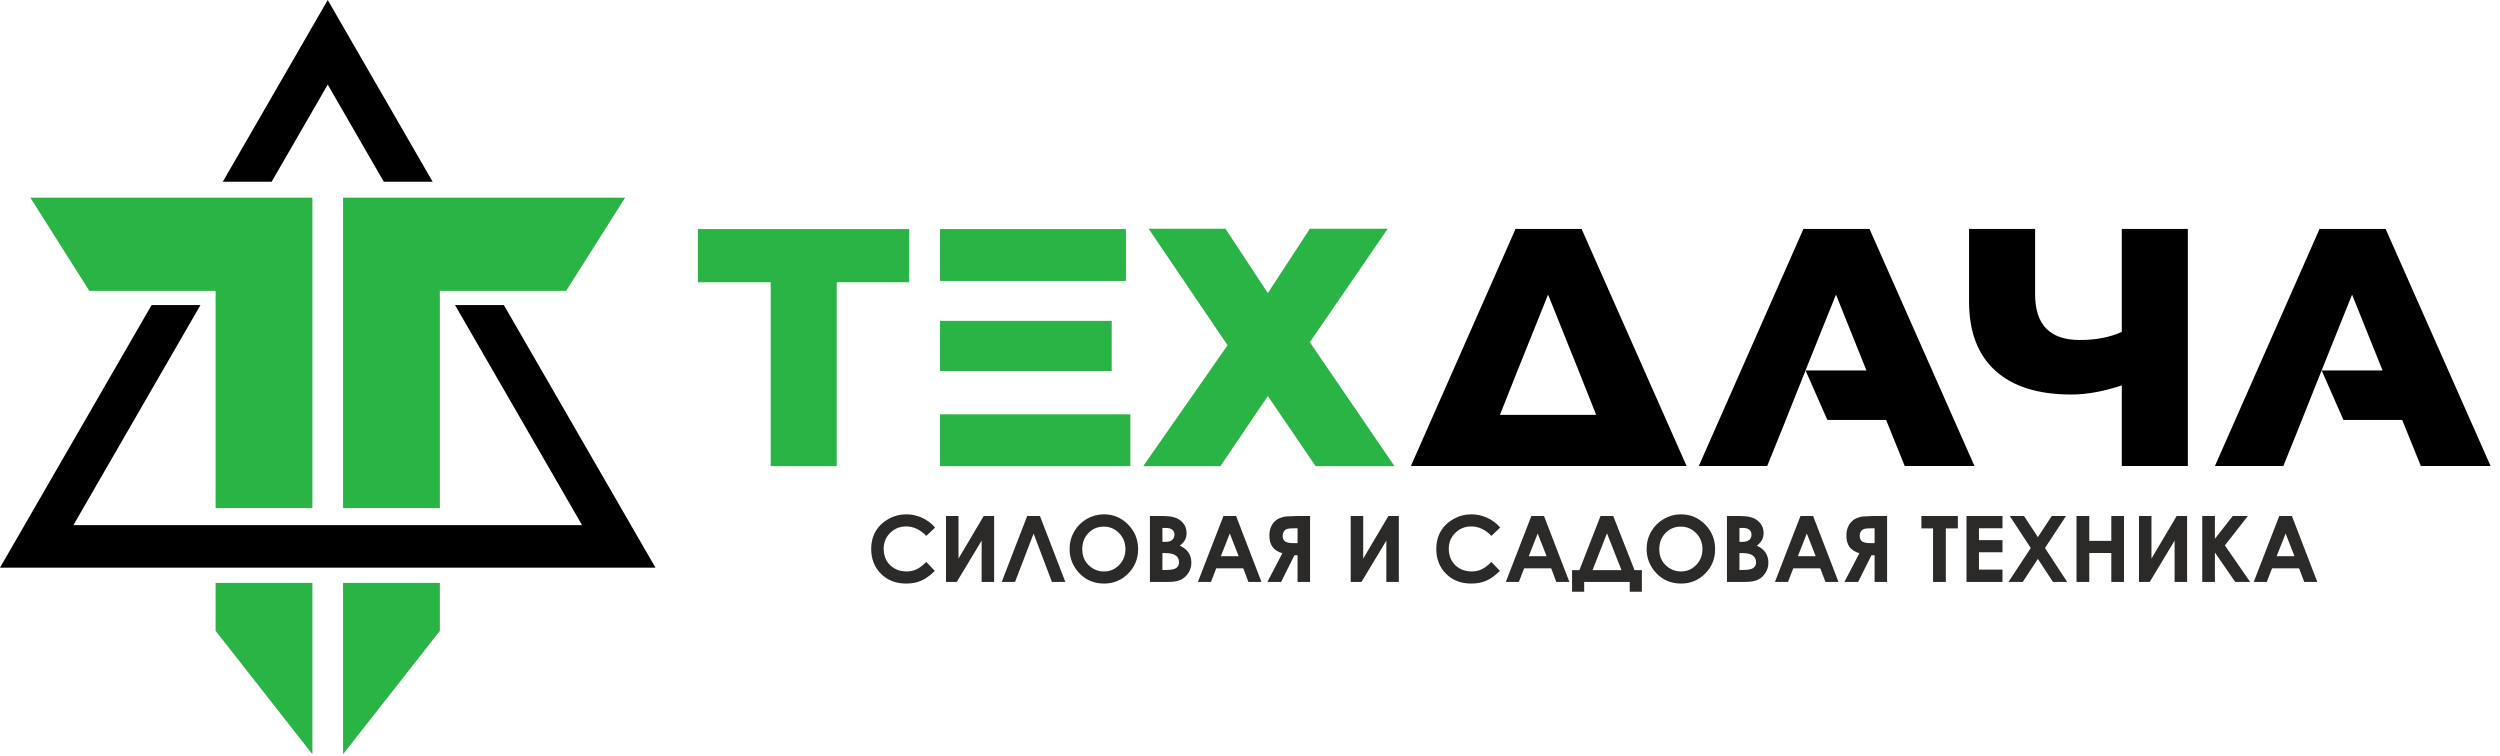
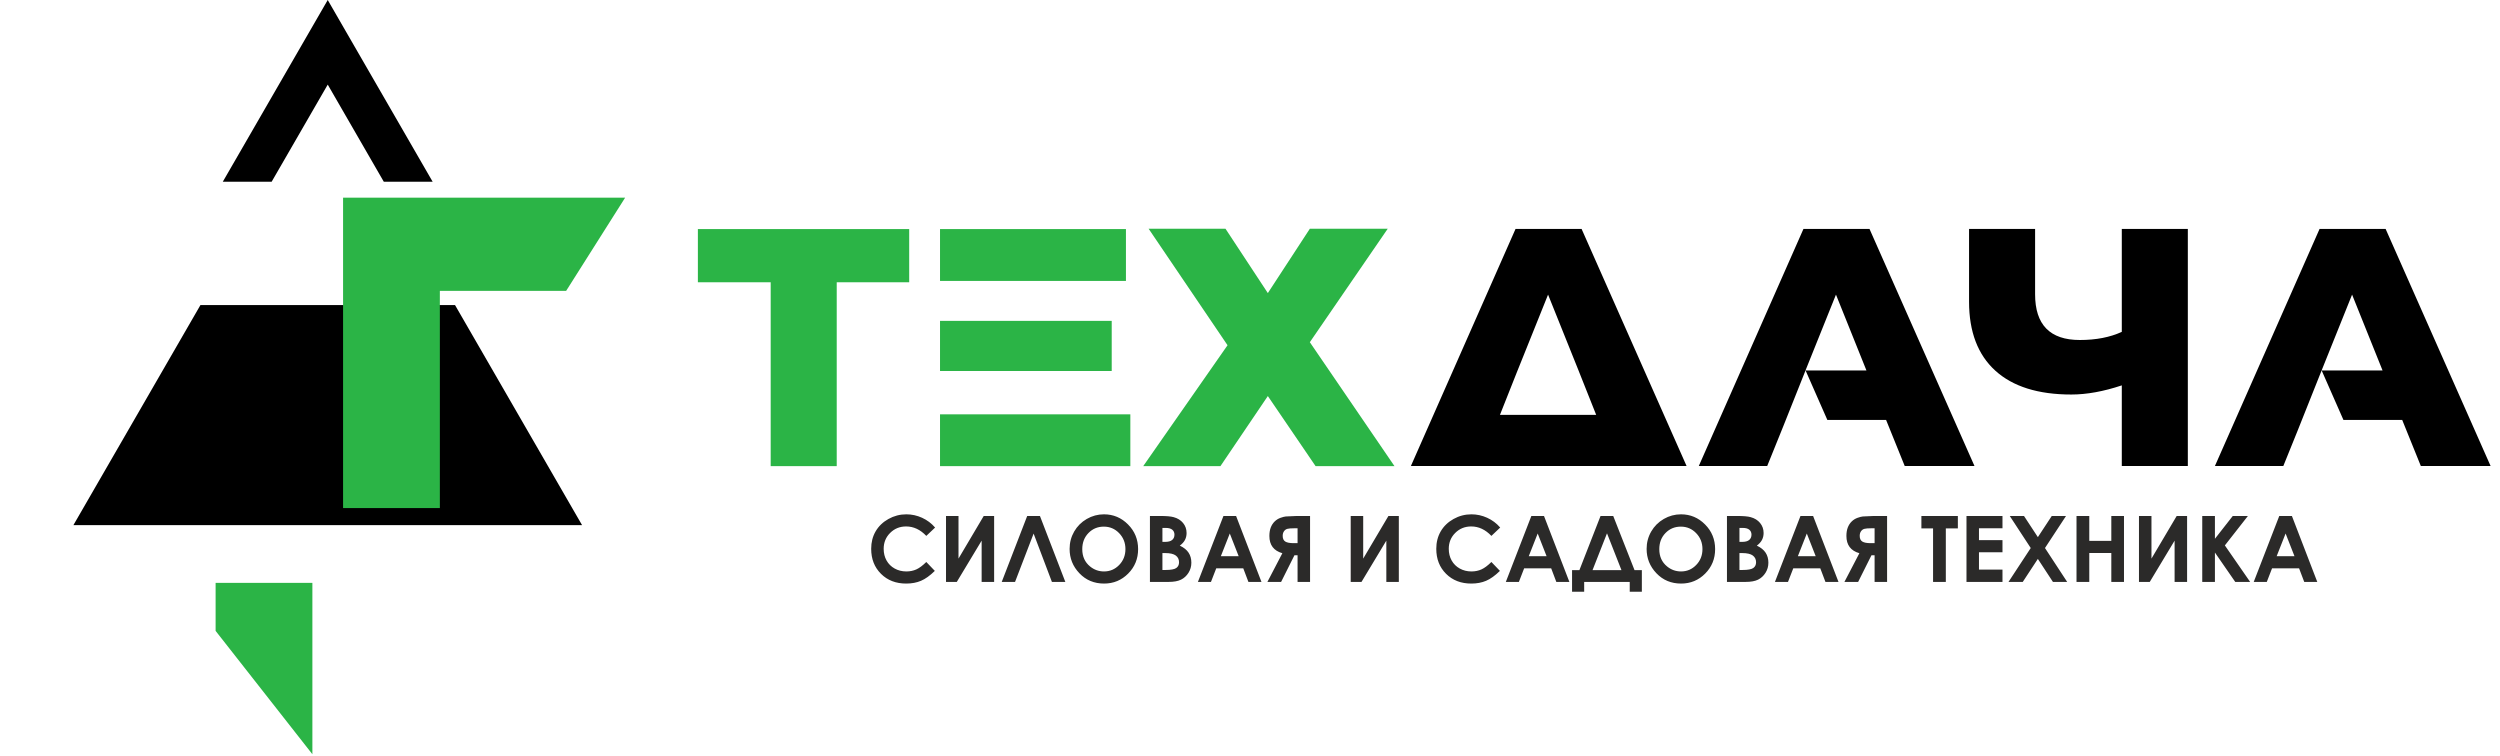
<svg xmlns="http://www.w3.org/2000/svg" width="258" height="78" viewBox="0 0 258 78" fill="none">
  <g clip-path="url(#clip0_7_2)">
-     <path d="M35.714 3.278L44.651 18.757H39.61L33.822 8.731L28.033 18.757H22.992L33.822 0L35.714 3.278H35.714ZM51.998 31.483L67.643 58.581H0L15.645 31.483H20.686L7.573 54.196H60.071L46.958 31.483H51.998H51.998Z" fill="black" />
-     <path fill-rule="evenodd" clip-rule="evenodd" d="M3.129 20.398H32.238V52.431H22.251V30.02H9.219L3.129 20.398Z" fill="#2BB446" />
+     <path d="M35.714 3.278L44.651 18.757H39.61L33.822 8.731L28.033 18.757H22.992L33.822 0L35.714 3.278H35.714ZM51.998 31.483H0L15.645 31.483H20.686L7.573 54.196H60.071L46.958 31.483H51.998H51.998Z" fill="black" />
    <path fill-rule="evenodd" clip-rule="evenodd" d="M64.515 20.398H35.405V52.431H45.393V30.02H58.425L64.515 20.398Z" fill="#2BB446" />
    <path fill-rule="evenodd" clip-rule="evenodd" d="M32.238 60.149V77.836L22.251 65.108V60.149H32.238Z" fill="#2BB446" />
-     <path fill-rule="evenodd" clip-rule="evenodd" d="M35.405 60.149V77.836L45.393 65.108V60.149H35.405Z" fill="#2BB446" />
    <path fill-rule="evenodd" clip-rule="evenodd" d="M152.665 48.089H149.94H145.605L156.404 23.624H163.219L174.054 48.089H168.562H166.854H152.665H152.665ZM194.644 43.336H188.582L186.336 38.233H192.617L189.472 30.404L186.326 38.233H186.329L184.036 43.987L182.377 48.089H175.317L186.117 23.624H192.932L203.766 48.089H196.566L194.644 43.336H194.644ZM225.784 23.624V48.089H218.969V39.771C217.082 40.4 215.346 40.715 213.762 40.715C210.337 40.715 207.721 39.893 205.915 38.251C204.11 36.608 203.207 34.237 203.207 31.139V23.625H210.022V30.37C210.022 33.515 211.56 35.088 214.635 35.088C216.313 35.088 217.757 34.808 218.969 34.249V23.625H225.784L225.784 23.624ZM247.907 43.336H241.842L239.596 38.233H245.88L242.735 30.404L239.592 38.226L239.592 38.225L237.097 44.487L235.64 48.089H228.58L239.38 23.624H246.195L257.029 48.089H249.829L247.907 43.336L247.907 43.336ZM164.725 42.812L162.904 38.233H162.905L159.76 30.404L156.614 38.232L156.612 38.233L154.796 42.812H164.725Z" fill="black" />
    <path fill-rule="evenodd" clip-rule="evenodd" d="M93.829 29.129H86.35V48.106H79.535V29.129H72.021V23.642H93.829V29.129V29.129ZM116.651 42.759V48.106H97.01V42.759H104.91V42.759H116.651ZM97.01 38.287V33.115H104.906V33.113H114.729V38.286H103.86V38.287H97.01H97.01ZM97.01 28.99V23.642H116.197V28.989H103.86V28.99H97.01V28.99ZM126.472 23.607L130.841 30.247L135.175 23.607H143.213L135.175 35.315L143.912 48.106H135.769L130.841 40.872L125.948 48.106H117.979L126.682 35.629L118.538 23.607H126.472H126.472Z" fill="#2BB446" />
    <path d="M96.502 54.443L95.594 55.305C94.976 54.655 94.283 54.329 93.51 54.329C92.86 54.329 92.31 54.552 91.865 54.996C91.418 55.44 91.195 55.986 91.195 56.637C91.195 57.09 91.294 57.493 91.492 57.843C91.689 58.196 91.969 58.472 92.329 58.673C92.691 58.873 93.092 58.973 93.534 58.973C93.91 58.973 94.254 58.903 94.566 58.763C94.878 58.622 95.221 58.366 95.594 57.997L96.474 58.916C95.971 59.407 95.496 59.748 95.049 59.938C94.602 60.129 94.09 60.224 93.517 60.224C92.459 60.224 91.591 59.889 90.917 59.218C90.243 58.548 89.906 57.687 89.906 56.64C89.906 55.961 90.059 55.359 90.367 54.831C90.674 54.304 91.113 53.881 91.686 53.56C92.258 53.239 92.874 53.078 93.536 53.078C94.097 53.078 94.637 53.197 95.158 53.434C95.677 53.671 96.126 54.007 96.502 54.443V54.443ZM102.594 53.249V60.053H101.305V55.794L98.742 60.053H97.628V53.249H98.917V57.648L101.52 53.249H102.594ZM108.557 60.053L106.669 55.065L104.753 60.053H103.379L106.007 53.249H107.322L109.942 60.053H108.557H108.557ZM113.932 53.078C114.894 53.078 115.721 53.427 116.413 54.124C117.107 54.821 117.453 55.67 117.453 56.672C117.453 57.665 117.111 58.505 116.427 59.193C115.745 59.88 114.916 60.224 113.941 60.224C112.919 60.224 112.071 59.87 111.397 59.164C110.721 58.458 110.383 57.619 110.383 56.648C110.383 55.999 110.541 55.4 110.855 54.854C111.169 54.309 111.602 53.876 112.152 53.557C112.703 53.238 113.297 53.078 113.932 53.078L113.932 53.078ZM113.913 54.348C113.286 54.348 112.758 54.568 112.332 55.005C111.904 55.443 111.69 55.999 111.69 56.675C111.69 57.427 111.959 58.022 112.498 58.46C112.916 58.802 113.395 58.973 113.936 58.973C114.548 58.973 115.069 58.75 115.499 58.306C115.93 57.862 116.145 57.316 116.145 56.665C116.145 56.018 115.928 55.47 115.494 55.021C115.061 54.572 114.534 54.348 113.913 54.348V54.348ZM118.673 60.053V53.249H119.748C120.371 53.249 120.826 53.288 121.115 53.369C121.524 53.478 121.85 53.678 122.092 53.971C122.333 54.264 122.455 54.61 122.455 55.008C122.455 55.267 122.4 55.503 122.291 55.715C122.182 55.926 122.003 56.125 121.757 56.31C122.169 56.504 122.471 56.746 122.662 57.038C122.853 57.329 122.948 57.673 122.948 58.071C122.948 58.454 122.848 58.801 122.651 59.115C122.452 59.43 122.196 59.665 121.883 59.82C121.57 59.976 121.139 60.054 120.588 60.054H118.673L118.673 60.053ZM119.962 54.481V55.921H120.251C120.574 55.921 120.814 55.855 120.97 55.721C121.126 55.588 121.204 55.406 121.204 55.177C121.204 54.964 121.13 54.795 120.981 54.669C120.833 54.544 120.607 54.481 120.303 54.481H119.962V54.481ZM119.962 57.078V58.821H120.291C120.836 58.821 121.204 58.753 121.393 58.617C121.583 58.482 121.678 58.284 121.678 58.025C121.678 57.733 121.567 57.501 121.344 57.332C121.122 57.163 120.752 57.077 120.236 57.077H119.962V57.078ZM126.26 53.249H127.564L130.183 60.053H128.836L128.305 58.651H125.516L124.972 60.053H123.625L126.26 53.249V53.249ZM126.914 55.057L125.991 57.4H127.831L126.914 55.057H126.914ZM135.198 53.249V60.053H133.909V57.305H133.585L132.211 60.053H130.796L132.339 57.092C131.447 56.837 131 56.243 131 55.312C131 54.978 131.047 54.689 131.14 54.444C131.235 54.198 131.368 53.99 131.543 53.819C131.717 53.648 131.918 53.522 132.148 53.44C132.377 53.359 132.559 53.312 132.695 53.299C132.831 53.287 133.208 53.271 133.827 53.249H135.198L135.198 53.249ZM133.909 56.054V54.519H133.554C133.23 54.519 132.996 54.538 132.854 54.577C132.713 54.615 132.597 54.699 132.508 54.827C132.418 54.955 132.374 55.113 132.374 55.301C132.374 55.58 132.464 55.776 132.642 55.888C132.821 55.999 133.108 56.054 133.502 56.054H133.909V56.054ZM144.359 53.249V60.053H143.07V55.794L140.507 60.053H139.393V53.249H140.682V57.648L143.285 53.249H144.359ZM154.82 54.443L153.912 55.305C153.294 54.655 152.601 54.329 151.829 54.329C151.178 54.329 150.628 54.552 150.183 54.996C149.736 55.44 149.513 55.986 149.513 56.637C149.513 57.09 149.613 57.493 149.81 57.843C150.008 58.196 150.287 58.472 150.647 58.673C151.009 58.873 151.41 58.973 151.852 58.973C152.228 58.973 152.573 58.903 152.884 58.763C153.197 58.622 153.539 58.366 153.912 57.997L154.792 58.916C154.29 59.407 153.814 59.748 153.367 59.938C152.92 60.129 152.409 60.224 151.835 60.224C150.777 60.224 149.91 59.889 149.235 59.218C148.561 58.548 148.224 57.687 148.224 56.64C148.224 55.961 148.378 55.359 148.686 54.831C148.992 54.304 149.431 53.881 150.005 53.56C150.576 53.239 151.192 53.078 151.854 53.078C152.415 53.078 152.955 53.197 153.476 53.434C153.996 53.671 154.445 54.007 154.82 54.443V54.443ZM158.036 53.249H159.341L161.96 60.053H160.612L160.082 58.651H157.292L156.749 60.053H155.402L158.036 53.249V53.249ZM158.69 55.057L157.768 57.4H159.608L158.69 55.057H158.69ZM165.176 53.249H166.485L168.684 58.84H169.439V61.067H168.188V60.053H163.487V61.067H162.236V58.84H162.993L165.176 53.249H165.176ZM165.842 55.038L164.348 58.84H167.336L165.842 55.038H165.842ZM173.481 53.078C174.443 53.078 175.27 53.427 175.962 54.124C176.656 54.821 177.001 55.67 177.001 56.672C177.001 57.665 176.66 58.505 175.976 59.193C175.294 59.88 174.465 60.224 173.49 60.224C172.468 60.224 171.62 59.87 170.946 59.164C170.27 58.458 169.931 57.619 169.931 56.648C169.931 55.999 170.089 55.4 170.404 54.854C170.718 54.309 171.151 53.876 171.701 53.557C172.252 53.238 172.846 53.078 173.481 53.078L173.481 53.078ZM173.462 54.348C172.835 54.348 172.307 54.568 171.881 55.005C171.453 55.443 171.239 55.999 171.239 56.675C171.239 57.427 171.508 58.022 172.047 58.46C172.465 58.802 172.944 58.973 173.485 58.973C174.097 58.973 174.618 58.75 175.047 58.306C175.479 57.862 175.694 57.316 175.694 56.665C175.694 56.018 175.477 55.47 175.043 55.021C174.61 54.572 174.082 54.348 173.462 54.348V54.348ZM178.222 60.053V53.249H179.296C179.92 53.249 180.375 53.288 180.664 53.369C181.073 53.478 181.399 53.678 181.64 53.971C181.882 54.264 182.004 54.61 182.004 55.008C182.004 55.267 181.948 55.503 181.839 55.715C181.73 55.926 181.552 56.125 181.306 56.31C181.718 56.504 182.02 56.746 182.211 57.038C182.402 57.329 182.497 57.673 182.497 58.071C182.497 58.454 182.397 58.801 182.2 59.115C182.001 59.43 181.745 59.665 181.432 59.82C181.119 59.976 180.688 60.054 180.137 60.054H178.222L178.222 60.053ZM179.511 54.481V55.921H179.8C180.122 55.921 180.363 55.855 180.519 55.721C180.675 55.588 180.753 55.406 180.753 55.177C180.753 54.964 180.679 54.795 180.53 54.669C180.382 54.544 180.156 54.481 179.852 54.481H179.511V54.481ZM179.511 57.078V58.821H179.84C180.385 58.821 180.753 58.753 180.942 58.617C181.132 58.482 181.227 58.284 181.227 58.025C181.227 57.733 181.116 57.501 180.893 57.332C180.671 57.163 180.301 57.077 179.784 57.077H179.511V57.078ZM185.809 53.249H187.113L189.732 60.053H188.385L187.854 58.651H185.065L184.521 60.053H183.174L185.809 53.249V53.249ZM186.463 55.057L185.54 57.4H187.38L186.462 55.057H186.463ZM194.747 53.249V60.053H193.458V57.305H193.134L191.76 60.053H190.345L191.888 57.092C190.996 56.837 190.549 56.243 190.549 55.312C190.549 54.978 190.596 54.689 190.689 54.444C190.784 54.198 190.917 53.99 191.092 53.819C191.266 53.648 191.467 53.522 191.697 53.44C191.926 53.359 192.108 53.312 192.244 53.299C192.38 53.287 192.757 53.271 193.376 53.249H194.747L194.747 53.249ZM193.458 56.054V54.519H193.103C192.779 54.519 192.545 54.538 192.403 54.577C192.262 54.615 192.146 54.699 192.057 54.827C191.967 54.955 191.923 55.113 191.923 55.301C191.923 55.58 192.013 55.776 192.191 55.888C192.37 55.999 192.657 56.054 193.051 56.054H193.458V56.054ZM198.288 53.249H202.051V54.528H200.809V60.053H199.492V54.528H198.288V53.249H198.288ZM202.941 53.249H206.656V54.519H204.23V55.741H206.656V56.992H204.23V58.783H206.656V60.053H202.941V53.249V53.249ZM207.407 53.249H208.877L210.308 55.433L211.741 53.249H213.213L211.042 56.556L213.333 60.053H211.862L210.307 57.678L208.749 60.053H207.277L209.572 56.556L207.407 53.249V53.249ZM214.296 53.249H215.614V55.817H217.888V53.249H219.196V60.053H217.888V57.068H215.614V60.053H214.296V53.249ZM225.708 53.249V60.053H224.419V55.794L221.856 60.053H220.742V53.249H222.031V57.648L224.634 53.249H225.708ZM227.272 53.249H228.58V55.602L230.421 53.249H231.983L229.606 56.286L232.214 60.053H230.677L228.58 57.022V60.053H227.272V53.249V53.249ZM235.22 53.249H236.525L239.143 60.053H237.796L237.265 58.651H234.476L233.933 60.053H232.585L235.22 53.249V53.249ZM235.874 55.057L234.951 57.4H236.791L235.874 55.057H235.874Z" fill="#2B2A29" />
  </g>
  <defs>
    <clipPath id="clip0_7_2">
      <rect width="257.029" height="77.836" fill="white" />
    </clipPath>
  </defs>
</svg>